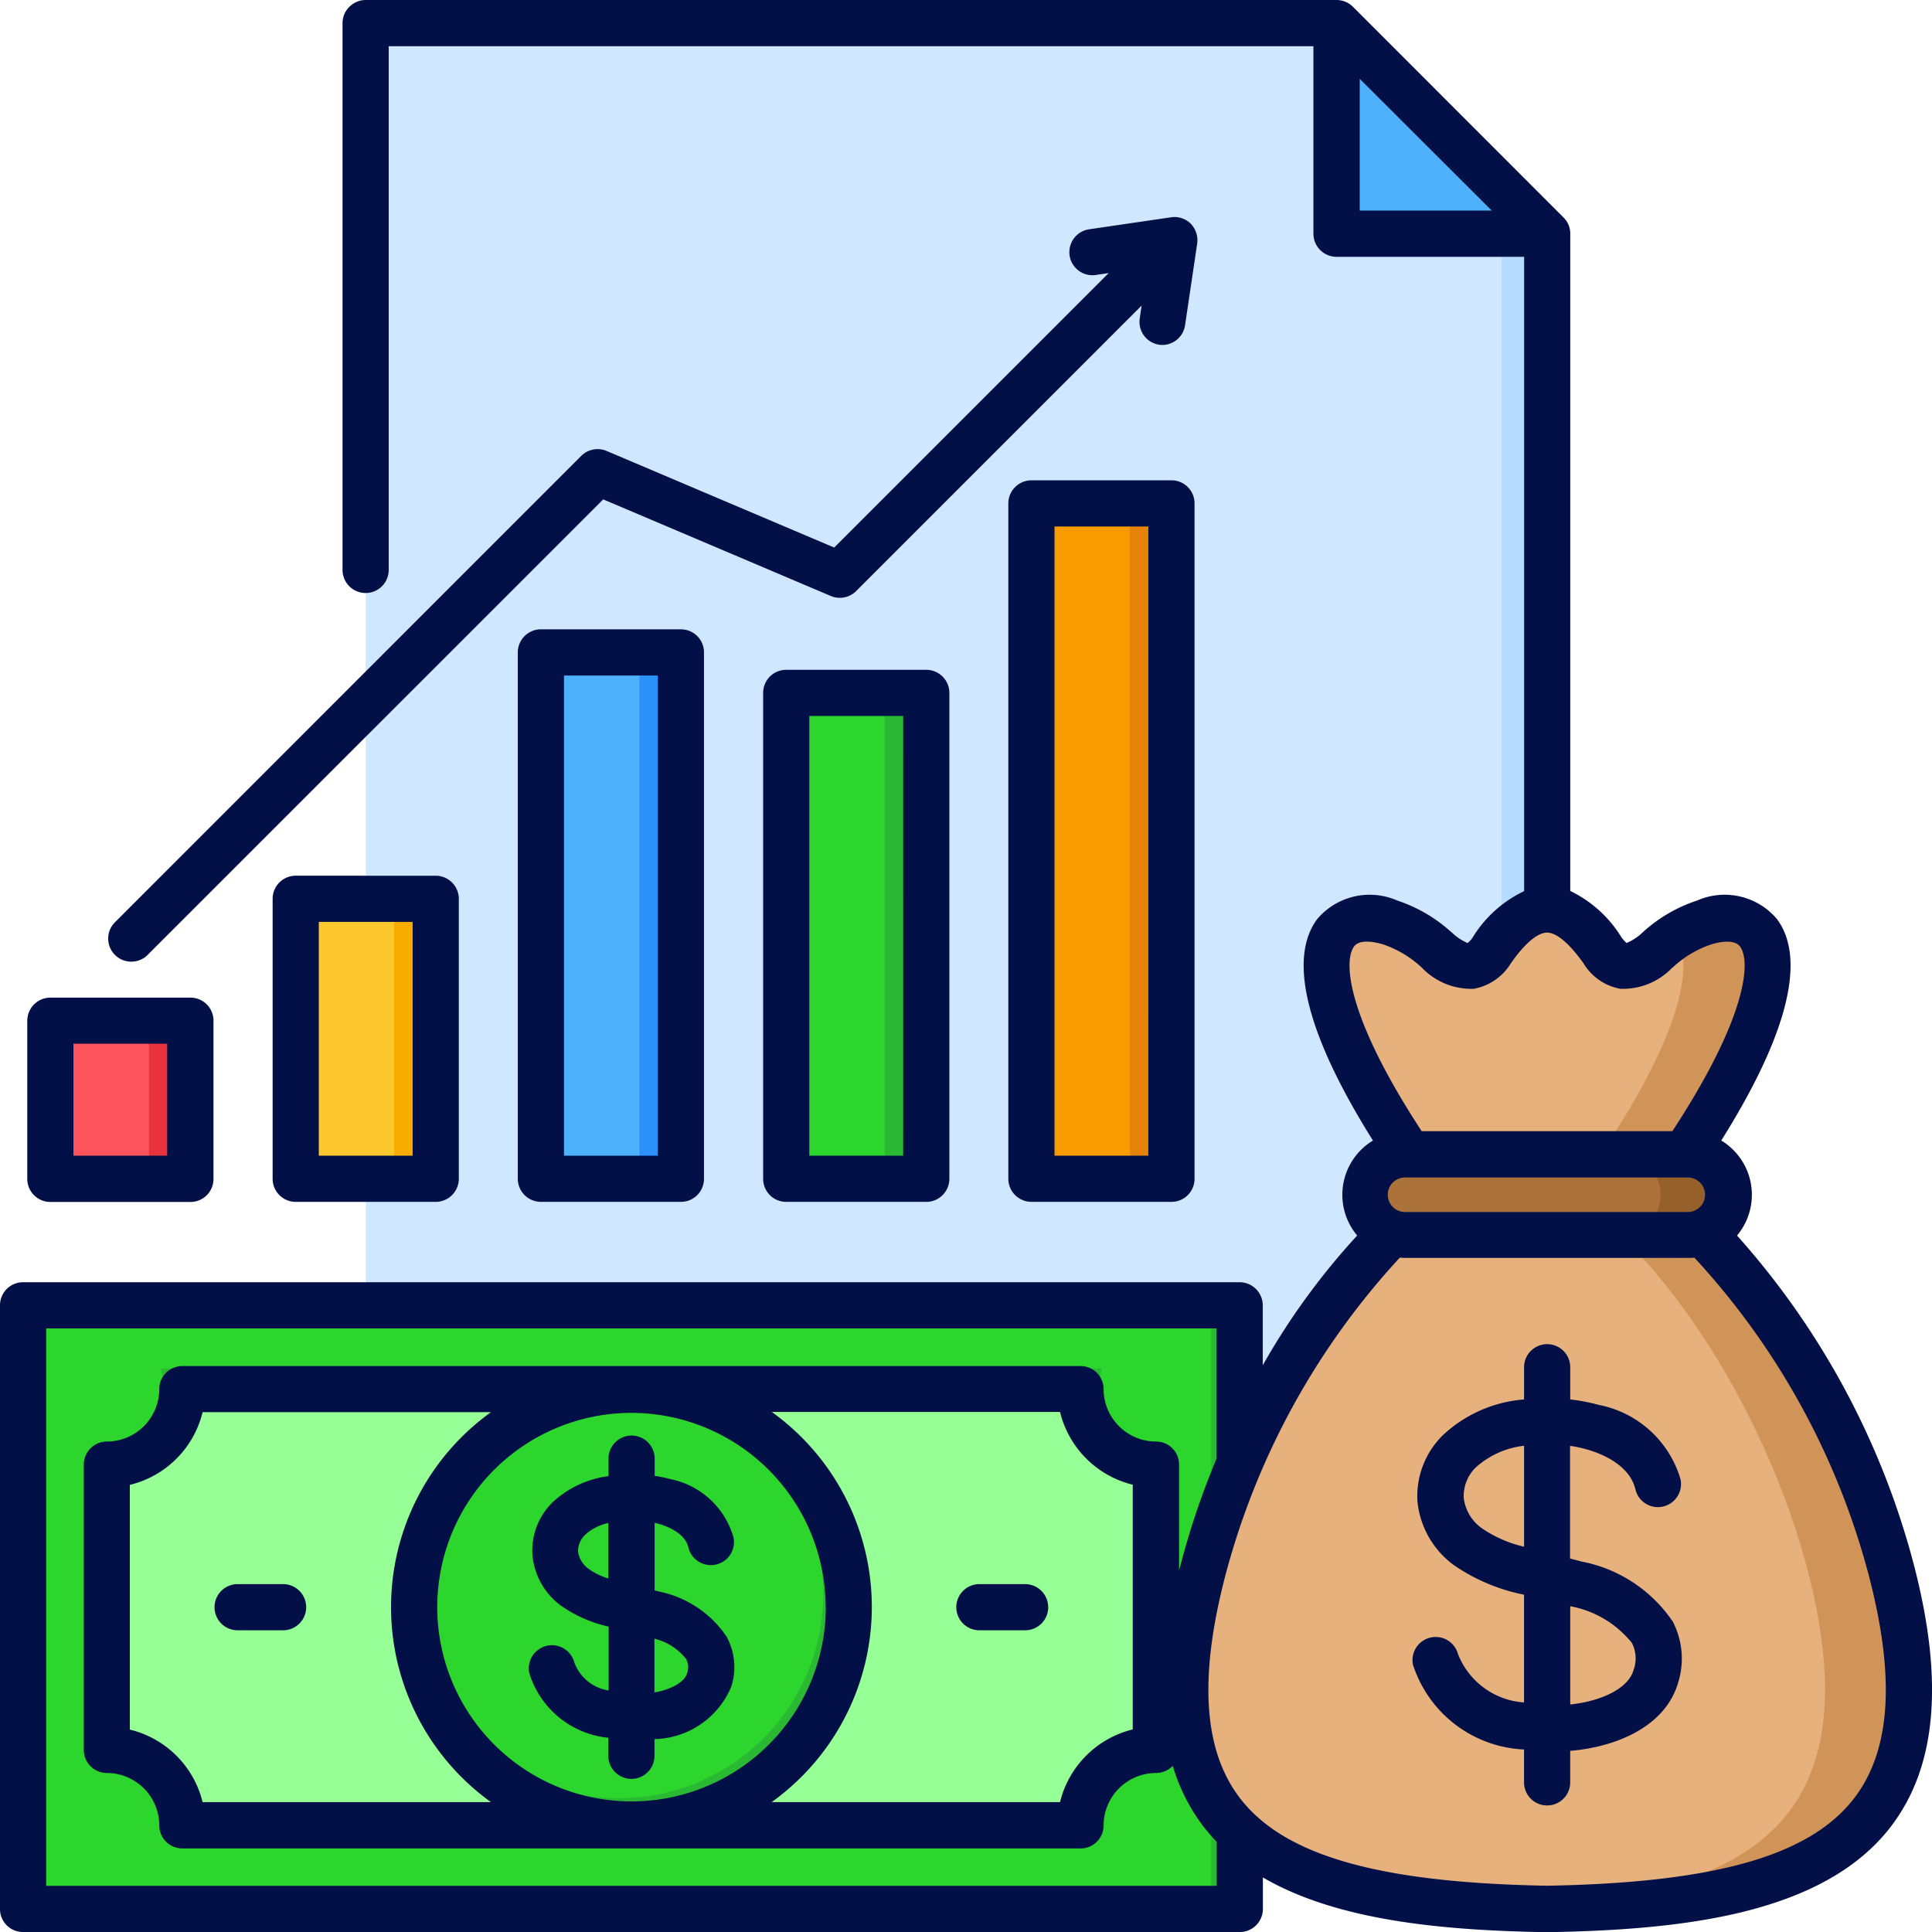
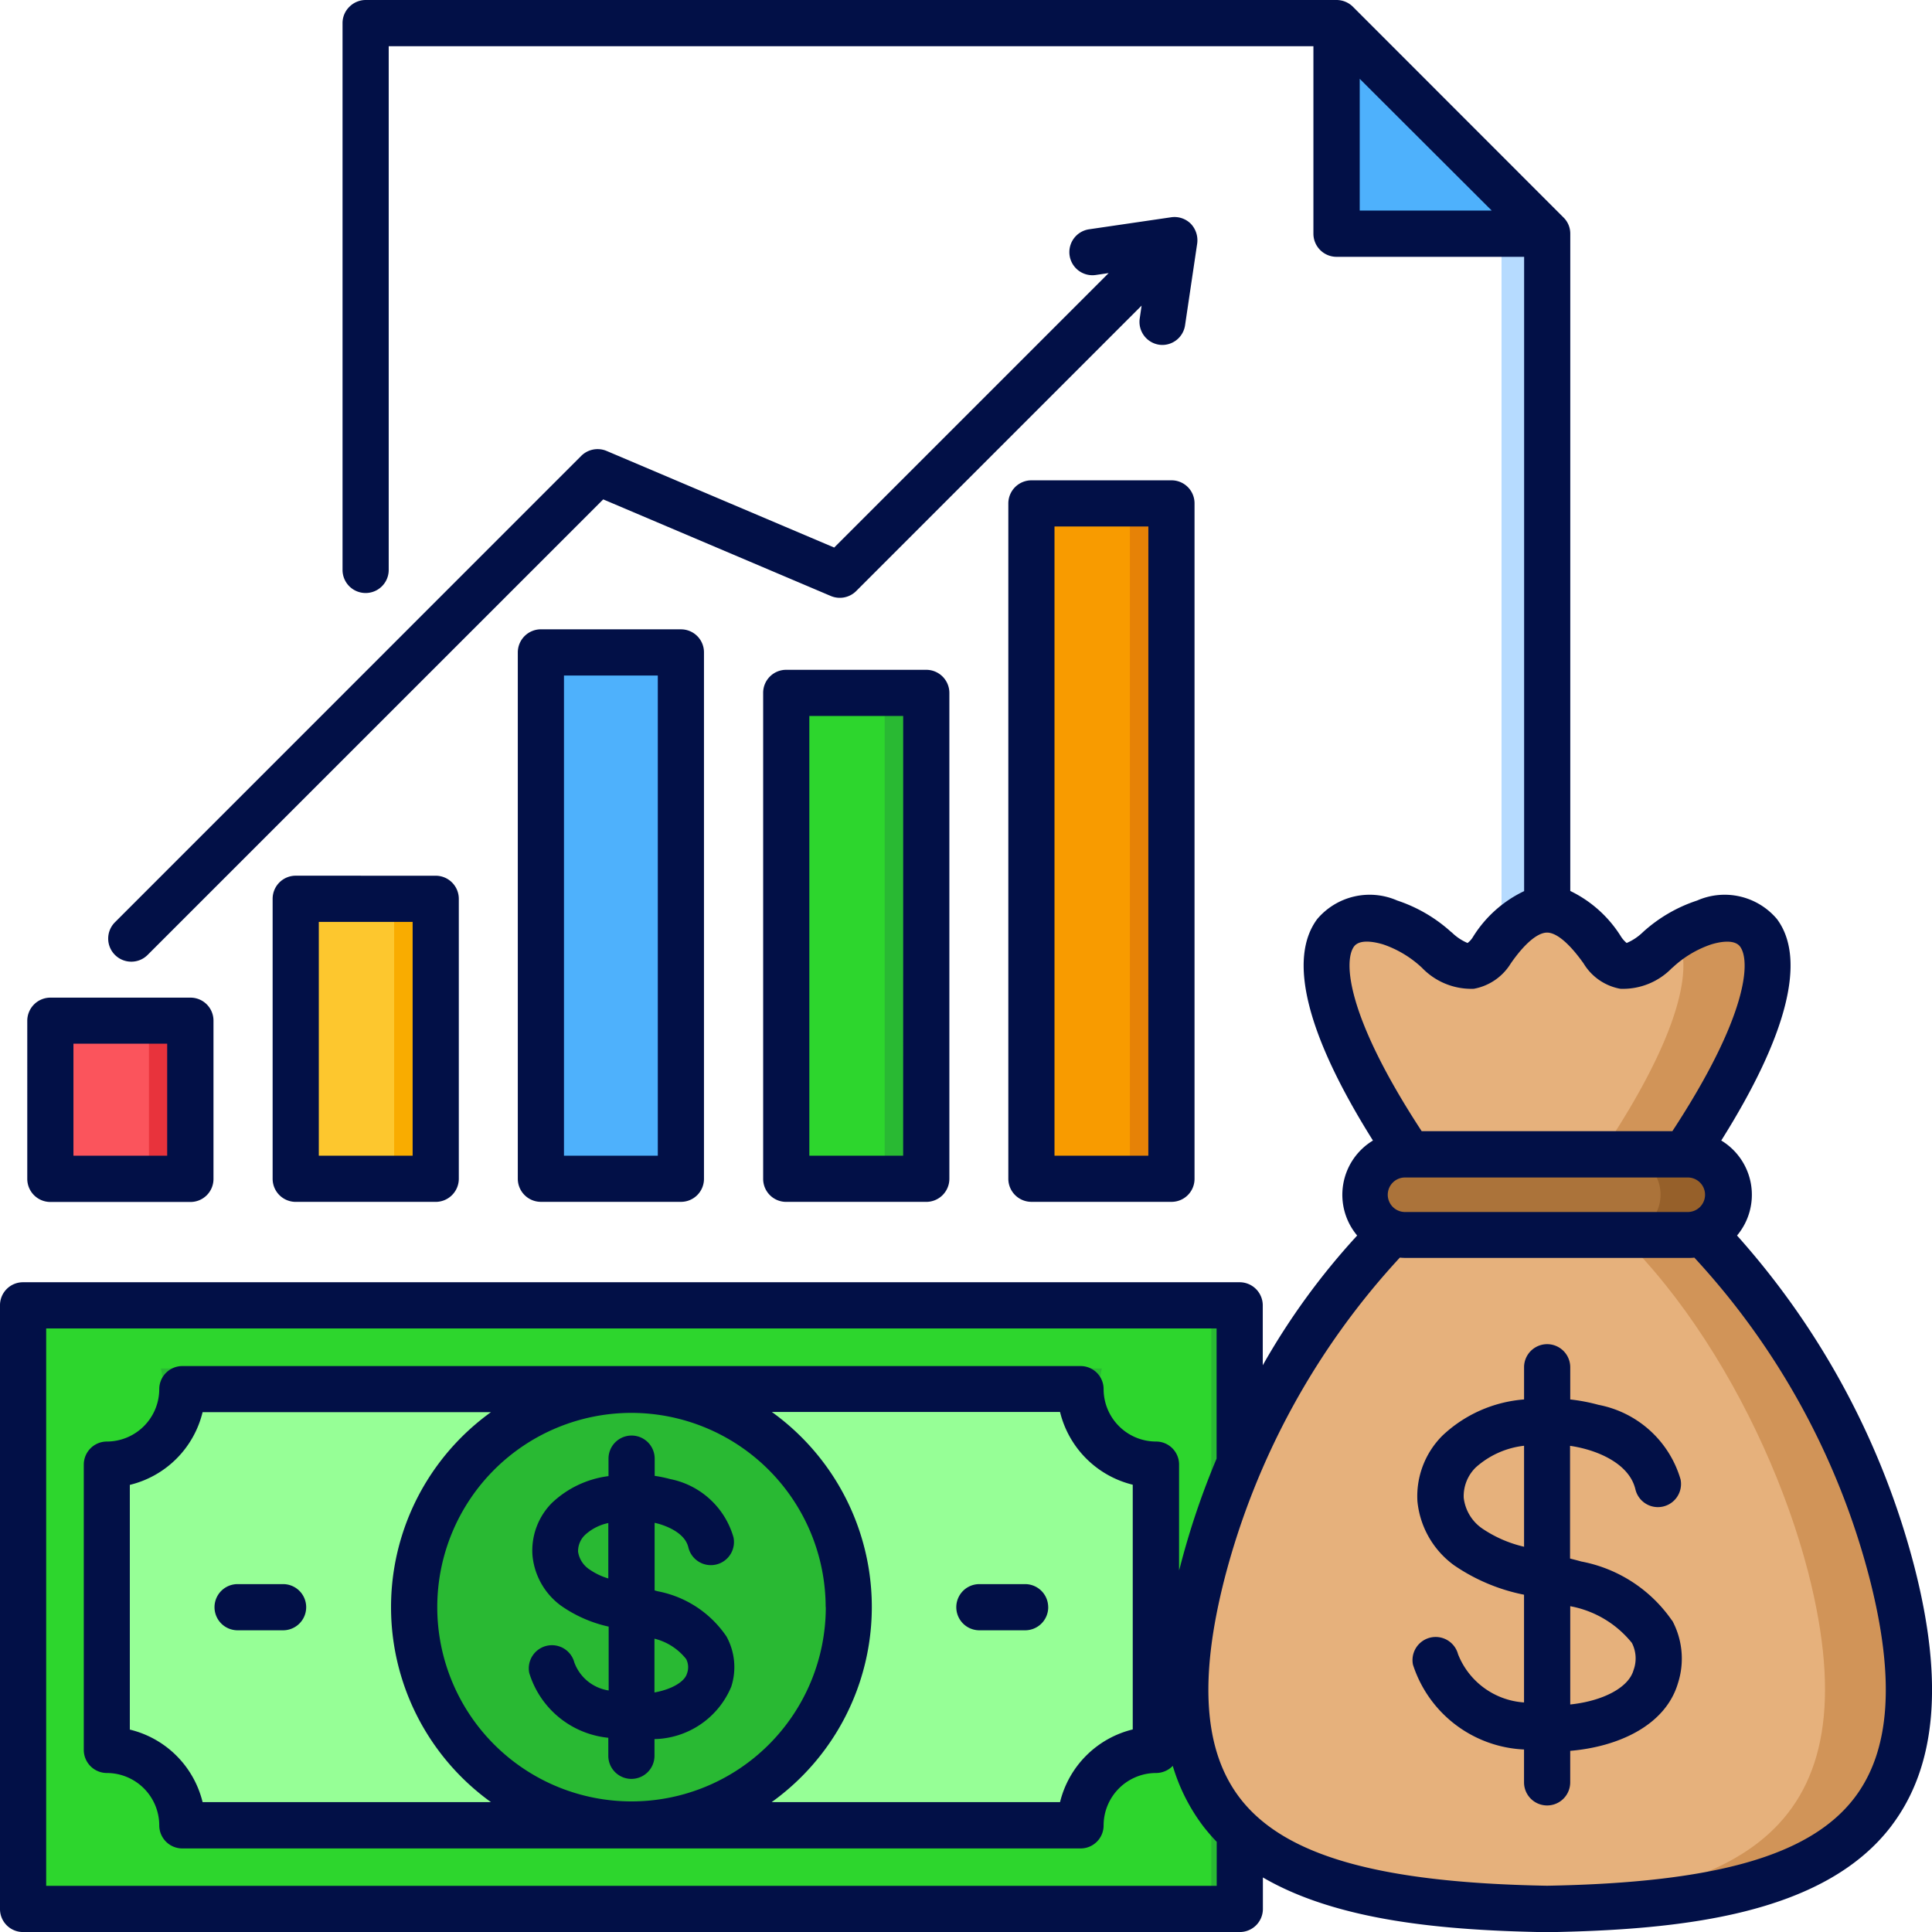
<svg xmlns="http://www.w3.org/2000/svg" width="60.001" height="60.002" viewBox="0 0 60.001 60.002">
  <g id="Group_34275" data-name="Group 34275" transform="translate(-5.008 -5)">
-     <path id="Path_51114" data-name="Path 51114" d="M100.025,11h30.15l6.541,6.541V58.784H100.025Z" transform="translate(-83.66 -5.284)" fill="#cfe8ff" fill-rule="evenodd" />
    <path id="Path_51115" data-name="Path 51115" d="M395.143,53.878l1.416,1.416V96.536h-1.416Z" transform="translate(-343.503 -43.036)" fill="#b6dbff" fill-rule="evenodd" />
    <path id="Path_51116" data-name="Path 51116" d="M11.045,344.19h37.77v18.74H11.045Z" transform="translate(-5.315 -298.648)" fill="#2dd62d" />
    <path id="Path_51117" data-name="Path 51117" d="M63.688,360.6a1.9,1.9,0,0,0,1.673,2.343v3.117H32.789v-3.117a1.9,1.9,0,0,0,1.673-2.343Z" transform="translate(-24.46 -313.1)" fill="#29b933" fill-rule="evenodd" />
    <path id="Path_51118" data-name="Path 51118" d="M35.132,365.933H63.019a2.343,2.343,0,0,0,2.343,2.343v8.857a2.343,2.343,0,0,0-2.343,2.343H35.132a2.343,2.343,0,0,0-2.343-2.343v-8.857A2.343,2.343,0,0,0,35.132,365.933Z" transform="translate(-24.46 -317.792)" fill="#96ff96" fill-rule="evenodd" />
    <circle id="Ellipse_41" data-name="Ellipse 41" cx="6.748" cy="6.748" r="6.748" transform="translate(17.385 61.177) rotate(-85.927)" fill="#29b933" />
-     <path id="Path_51119" data-name="Path 51119" d="M119.429,366.123a6.348,6.348,0,1,1-6.735,6.336A6.748,6.748,0,0,1,119.429,366.123Z" transform="translate(-94.815 -317.959)" fill="#2dd62d" fill-rule="evenodd" />
    <path id="Path_51120" data-name="Path 51120" d="M319.724,344.19h.875v18.74h-.875Z" transform="translate(-277.099 -298.648)" fill="#29b933" />
    <path id="Path_51121" data-name="Path 51121" d="M352.266,11l6.541,6.541h-6.541Z" transform="translate(-305.751 -5.284)" fill="#4eb1fc" fill-rule="evenodd" />
    <path id="Path_51122" data-name="Path 51122" d="M145.557,174.511h4.349v16.347h-4.349Z" transform="translate(-123.75 -149.25)" fill="#4eb1fc" />
    <path id="Path_51123" data-name="Path 51123" d="M81.832,238.53h4.349v8.695H81.832Z" transform="translate(-67.641 -205.617)" fill="#fdc72e" />
    <path id="Path_51124" data-name="Path 51124" d="M209.282,185.03h4.349v15.089h-4.349Z" transform="translate(-179.858 -158.512)" fill="#2dd62d" />
    <path id="Path_51125" data-name="Path 51125" d="M273.007,135.8h4.349V156.77h-4.349Z" transform="translate(-235.966 -115.162)" fill="#f89b00" />
    <path id="Path_51126" data-name="Path 51126" d="M18.106,270.182h4.349v4.911H18.106Z" transform="translate(-11.532 -233.486)" fill="#fb545c" />
    <path id="Path_51127" data-name="Path 51127" d="M298.6,135.8h1.29V156.77H298.6Z" transform="translate(-258.501 -115.162)" fill="#e68207" />
    <path id="Path_51128" data-name="Path 51128" d="M234.875,185.03h1.29v15.089h-1.29Z" transform="translate(-202.392 -158.512)" fill="#29b933" />
-     <path id="Path_51129" data-name="Path 51129" d="M171.15,174.511h1.29v16.347h-1.29Z" transform="translate(-146.284 -149.25)" fill="#2a92fa" />
    <path id="Path_51130" data-name="Path 51130" d="M107.424,238.53h1.29v8.695h-1.29Z" transform="translate(-90.175 -205.617)" fill="#f9ac00" />
    <path id="Path_51131" data-name="Path 51131" d="M43.7,270.182h1.29v4.911H43.7Z" transform="translate(-34.066 -233.486)" fill="#e8333c" />
    <g id="Group_34273" data-name="Group 34273" transform="translate(41.82 33.246)">
      <path id="Path_51132" data-name="Path 51132" d="M325.737,306.736c4.257,1.678,7.882,7.664,9.2,12.759,2.2,8.548-2.687,10.321-10.706,10.461-8.019-.14-12.91-1.913-10.706-10.461,1.314-5.1,4.939-11.081,9.2-12.759h3.021Z" transform="translate(-312.991 -298.916)" fill="#d19458" fill-rule="evenodd" />
      <path id="Path_51133" data-name="Path 51133" d="M322.921,329.916c-7.235-.318-11.483-2.348-9.4-10.421,1.314-5.1,4.939-11.081,9.2-12.759h.412c4.257,1.678,7.882,7.664,9.2,12.759C334.4,327.569,330.156,329.6,322.921,329.916Z" transform="translate(-312.99 -298.916)" fill="#e6b17c" fill-rule="evenodd" />
      <path id="Path_51134" data-name="Path 51134" d="M355.38,250.164l-2.182.006c-4.936-6.761-3.773-9.168-1.48-8.455a4.07,4.07,0,0,1,1.457.864c.639.526,1.148.771,1.694,0,1.187-1.685,2.25-1.685,3.438,0,.546.774,1.055.529,1.694,0a4.074,4.074,0,0,1,1.457-.864c2.293-.713,3.456,1.694-1.48,8.455l-2.182-.006c-.456,0-.832,0-1.208,0s-.752,0-1.208,0Z" transform="translate(-345.352 -241.314)" fill="#d19458" fill-rule="evenodd" />
      <path id="Path_51135" data-name="Path 51135" d="M355.379,250.165h-.4l-1,0-.784,0c-4.933-6.757-3.769-9.164-1.477-8.45a4.071,4.071,0,0,1,1.457.864c.639.526,1.149.772,1.694,0,1.187-1.685,2.25-1.685,3.438,0,.545.774,1.055.529,1.694,0a6.668,6.668,0,0,1,.6-.458c.625,1.025.023,3.588-3.23,8.045l-.784,0-1,0h-.209Z" transform="translate(-345.352 -241.315)" fill="#e6b17c" fill-rule="evenodd" />
    </g>
    <rect id="Rectangle_16306" data-name="Rectangle 16306" width="11.285" height="2.506" rx="1.253" transform="translate(47.413 40.848)" fill="#96602a" />
    <g id="Group_34274" data-name="Group 34274" transform="translate(5.008 5)">
      <path id="Path_51136" data-name="Path 51136" d="M367.695,304.913h-6.66a1.253,1.253,0,0,0,0,2.506h6.66a1.253,1.253,0,0,0,0-2.506Z" transform="translate(-317.377 -269.065)" fill="#ab733a" fill-rule="evenodd" />
      <path id="Path_51137" data-name="Path 51137" d="M7.289,40.891H10.2V37.413H7.289Zm-1.434.717V36.7a.719.719,0,0,1,.72-.717h4.349a.714.714,0,0,1,.714.717v4.912a.714.714,0,0,1-.714.717H6.575A.718.718,0,0,1,5.855,41.608ZM40.672,21.351H37.757v19.54h2.914Zm.72-1.434a.714.714,0,0,1,.714.717V41.608a.714.714,0,0,1-.714.717H37.043a.718.718,0,0,1-.72-.717V20.634a.719.719,0,0,1,.72-.717Zm-8.334,7.319H30.143V40.891h2.914Zm.714-1.434a.718.718,0,0,1,.72.717v15.09a.718.718,0,0,1-.72.717H29.423a.714.714,0,0,1-.714-.717V26.519a.714.714,0,0,1,.714-.717ZM17.823,33.631H14.909v7.261h2.914Zm.714-1.434a.718.718,0,0,1,.72.717v8.695a.719.719,0,0,1-.72.717H14.189a.717.717,0,0,1-.714-.717V32.913a.717.717,0,0,1,.714-.717Zm6.9-6.218H22.523V40.891h2.914Zm.72-1.434a.714.714,0,0,1,.714.717V41.608a.714.714,0,0,1-.714.717H21.809a.718.718,0,0,1-.72-.717V25.261a.719.719,0,0,1,.72-.717h4.349ZM9.086,34.866a.717.717,0,0,1-.507-1.225l14.48-14.483a.721.721,0,0,1,.789-.153l7.067,3,8.524-8.524-.4.059a.717.717,0,0,1-.207-1.419l2.546-.373a.717.717,0,0,1,.611.2.744.744,0,0,1,.2.611L41.812,15.1a.716.716,0,0,1-.708.613.687.687,0,0,1-.1-.008.717.717,0,0,1-.6-.814l.058-.4-8.864,8.865a.72.72,0,0,1-.789.153l-7.067-3L9.593,34.656a.711.711,0,0,1-.507.21Zm46.6,21.154a3.2,3.2,0,0,0-1.912-1.137v3.052c1.008-.106,1.809-.519,1.964-1.062A1.051,1.051,0,0,0,55.687,56.02Zm-3.346-2.978V49.9a2.7,2.7,0,0,0-1.5.673,1.246,1.246,0,0,0-.374.941,1.347,1.347,0,0,0,.582.961,3.866,3.866,0,0,0,1.3.563Zm4.6,2.284a2.494,2.494,0,0,1,.179,1.949c-.392,1.321-1.866,1.975-3.346,2.1v.979a.717.717,0,1,1-1.434,0V59.333a3.806,3.806,0,0,1-3.45-2.636.719.719,0,0,1,1.4-.325,2.374,2.374,0,0,0,2.05,1.5V54.526a5.862,5.862,0,0,1-2.171-.913,2.793,2.793,0,0,1-1.14-1.99,2.661,2.661,0,0,1,.778-2.039,4.152,4.152,0,0,1,2.534-1.122v-1a.717.717,0,1,1,1.434,0v1a5.677,5.677,0,0,1,.881.168A3.3,3.3,0,0,1,57.2,50.944a.718.718,0,0,1-1.4.318c-.184-.8-1.129-1.143-1.532-1.254a4.081,4.081,0,0,0-.5-.106v3.5c.115.03.236.06.351.093a4.416,4.416,0,0,1,2.817,1.835ZM63.065,54c.806,3.126.657,5.36-.461,6.83-1.371,1.8-4.314,2.641-9.549,2.734-5.236-.093-8.179-.936-9.549-2.734-1.117-1.47-1.267-3.7-.461-6.83a23.3,23.3,0,0,1,5.437-9.943c.063.006.121.009.184.009h8.778c.063,0,.127,0,.184-.009A23.244,23.244,0,0,1,63.065,54ZM28.979,60.968h8.95a3.075,3.075,0,0,1,2.258-2.258v-7.6a3.077,3.077,0,0,1-2.258-2.259h-8.95a7.459,7.459,0,0,1,0,12.112ZM20.254,48.856H11.3A3.068,3.068,0,0,1,9.04,51.115v7.6A3.066,3.066,0,0,1,11.3,60.968h8.956a7.46,7.46,0,0,1,0-12.112Zm10.4,6.056a6.033,6.033,0,1,1-6.036-6.033A6.041,6.041,0,0,1,30.65,54.912Zm12.141,8.656V62.2a5.727,5.727,0,0,1-.426-.493,5.855,5.855,0,0,1-.939-1.866.722.722,0,0,1-.518.222,1.63,1.63,0,0,0-1.63,1.626.714.714,0,0,1-.714.717h-27.9a.717.717,0,0,1-.714-.717,1.63,1.63,0,0,0-1.63-1.626.718.718,0,0,1-.714-.717v-8.86a.717.717,0,0,1,.714-.717,1.63,1.63,0,0,0,1.63-1.627.717.717,0,0,1,.714-.717h27.9a.714.714,0,0,1,.714.717,1.63,1.63,0,0,0,1.63,1.627.714.714,0,0,1,.714.717V53.77l.035-.124A24.215,24.215,0,0,1,42.791,50.3V46.256H6.442V63.568Zm6.376-23.438h7.775c2.35-3.588,2.436-5.292,2.1-5.736-.2-.259-.743-.112-.9-.062a3.292,3.292,0,0,0-1.181.706l-.035.028a2.115,2.115,0,0,1-1.6.642,1.683,1.683,0,0,1-1.14-.785c-.438-.619-.841-.96-1.135-.96s-.7.34-1.129.96a1.705,1.705,0,0,1-1.146.785,2.12,2.12,0,0,1-1.6-.642l-.029-.028a3.344,3.344,0,0,0-1.181-.706c-.167-.051-.714-.2-.91.062-.328.443-.248,2.148,2.1,5.736Zm-1.935-28.59h4.1l-4.1-4.092v4.092Zm10.212,31.1a.536.536,0,0,0,0-1.071H48.666a.536.536,0,1,0,0,1.071Zm6.3,19.067c-2.114,2.78-6.583,3.228-10.678,3.3h-.023c-3.127-.054-6.468-.33-8.818-1.7v.979a.718.718,0,0,1-.72.716H5.722a.713.713,0,0,1-.714-.716V45.539a.714.714,0,0,1,.714-.717H43.505a.719.719,0,0,1,.72.717V47.4a21.77,21.77,0,0,1,2.932-4.029,1.968,1.968,0,0,1,.49-2.95c-2.056-3.273-2.655-5.643-1.728-6.882a2.134,2.134,0,0,1,2.482-.572,4.675,4.675,0,0,1,1.665.969l.035.027a1.581,1.581,0,0,0,.484.323.645.645,0,0,0,.167-.186,3.776,3.776,0,0,1,1.59-1.425V12.976H46.518a.719.719,0,0,1-.72-.718V6.435H17.08V22.7a.717.717,0,1,1-1.434,0V5.718a.706.706,0,0,1,.213-.507A.714.714,0,0,1,16.366,5H46.518a.724.724,0,0,1,.507.21l6.537,6.541a.7.7,0,0,1,.213.507V32.67A3.805,3.805,0,0,1,55.359,34.1a.9.9,0,0,0,.167.186,1.646,1.646,0,0,0,.49-.323l.029-.027a4.659,4.659,0,0,1,1.67-.969,2.125,2.125,0,0,1,2.477.573c.927,1.238.328,3.609-1.728,6.88a1.969,1.969,0,0,1,.49,2.951,24.74,24.74,0,0,1,5.506,10.279c.922,3.58.685,6.215-.714,8.058ZM26.318,56.525a1.81,1.81,0,0,0-.985-.634v1.671c.559-.1.939-.344,1.008-.582a.554.554,0,0,0-.023-.455ZM23.9,54.018V52.3a1.524,1.524,0,0,0-.726.372.7.7,0,0,0-.213.518.8.8,0,0,0,.34.542,2.029,2.029,0,0,0,.6.289Zm3.675,1.813a3.328,3.328,0,0,0-2.137-1.411l-.1-.027v-2.1l.1.024c.253.07.847.282.95.747a.718.718,0,0,0,1.4-.318,2.562,2.562,0,0,0-1.964-1.811,4.116,4.116,0,0,0-.484-.1V50.3a.717.717,0,1,0-1.434,0v.543a3.125,3.125,0,0,0-1.762.837,2.1,2.1,0,0,0-.6,1.616,2.183,2.183,0,0,0,.887,1.571,4.115,4.115,0,0,0,1.48.65V57.5a1.35,1.35,0,0,1-1.066-.869.719.719,0,0,0-1.4.326A2.862,2.862,0,0,0,23.9,58.969v.56a.717.717,0,1,0,1.434,0v-.519a2.644,2.644,0,0,0,2.384-1.627,1.975,1.975,0,0,0-.144-1.552Zm-15.188-.2a.717.717,0,1,1,0-1.434H13.8a.717.717,0,0,1,0,1.434Zm25.175-.717a.717.717,0,0,1-.714.717H35.424a.717.717,0,0,1,0-1.434h1.423A.717.717,0,0,1,37.561,54.912Z" transform="translate(-5.008 -5)" fill="#021047" fill-rule="evenodd" />
    </g>
  </g>
</svg>